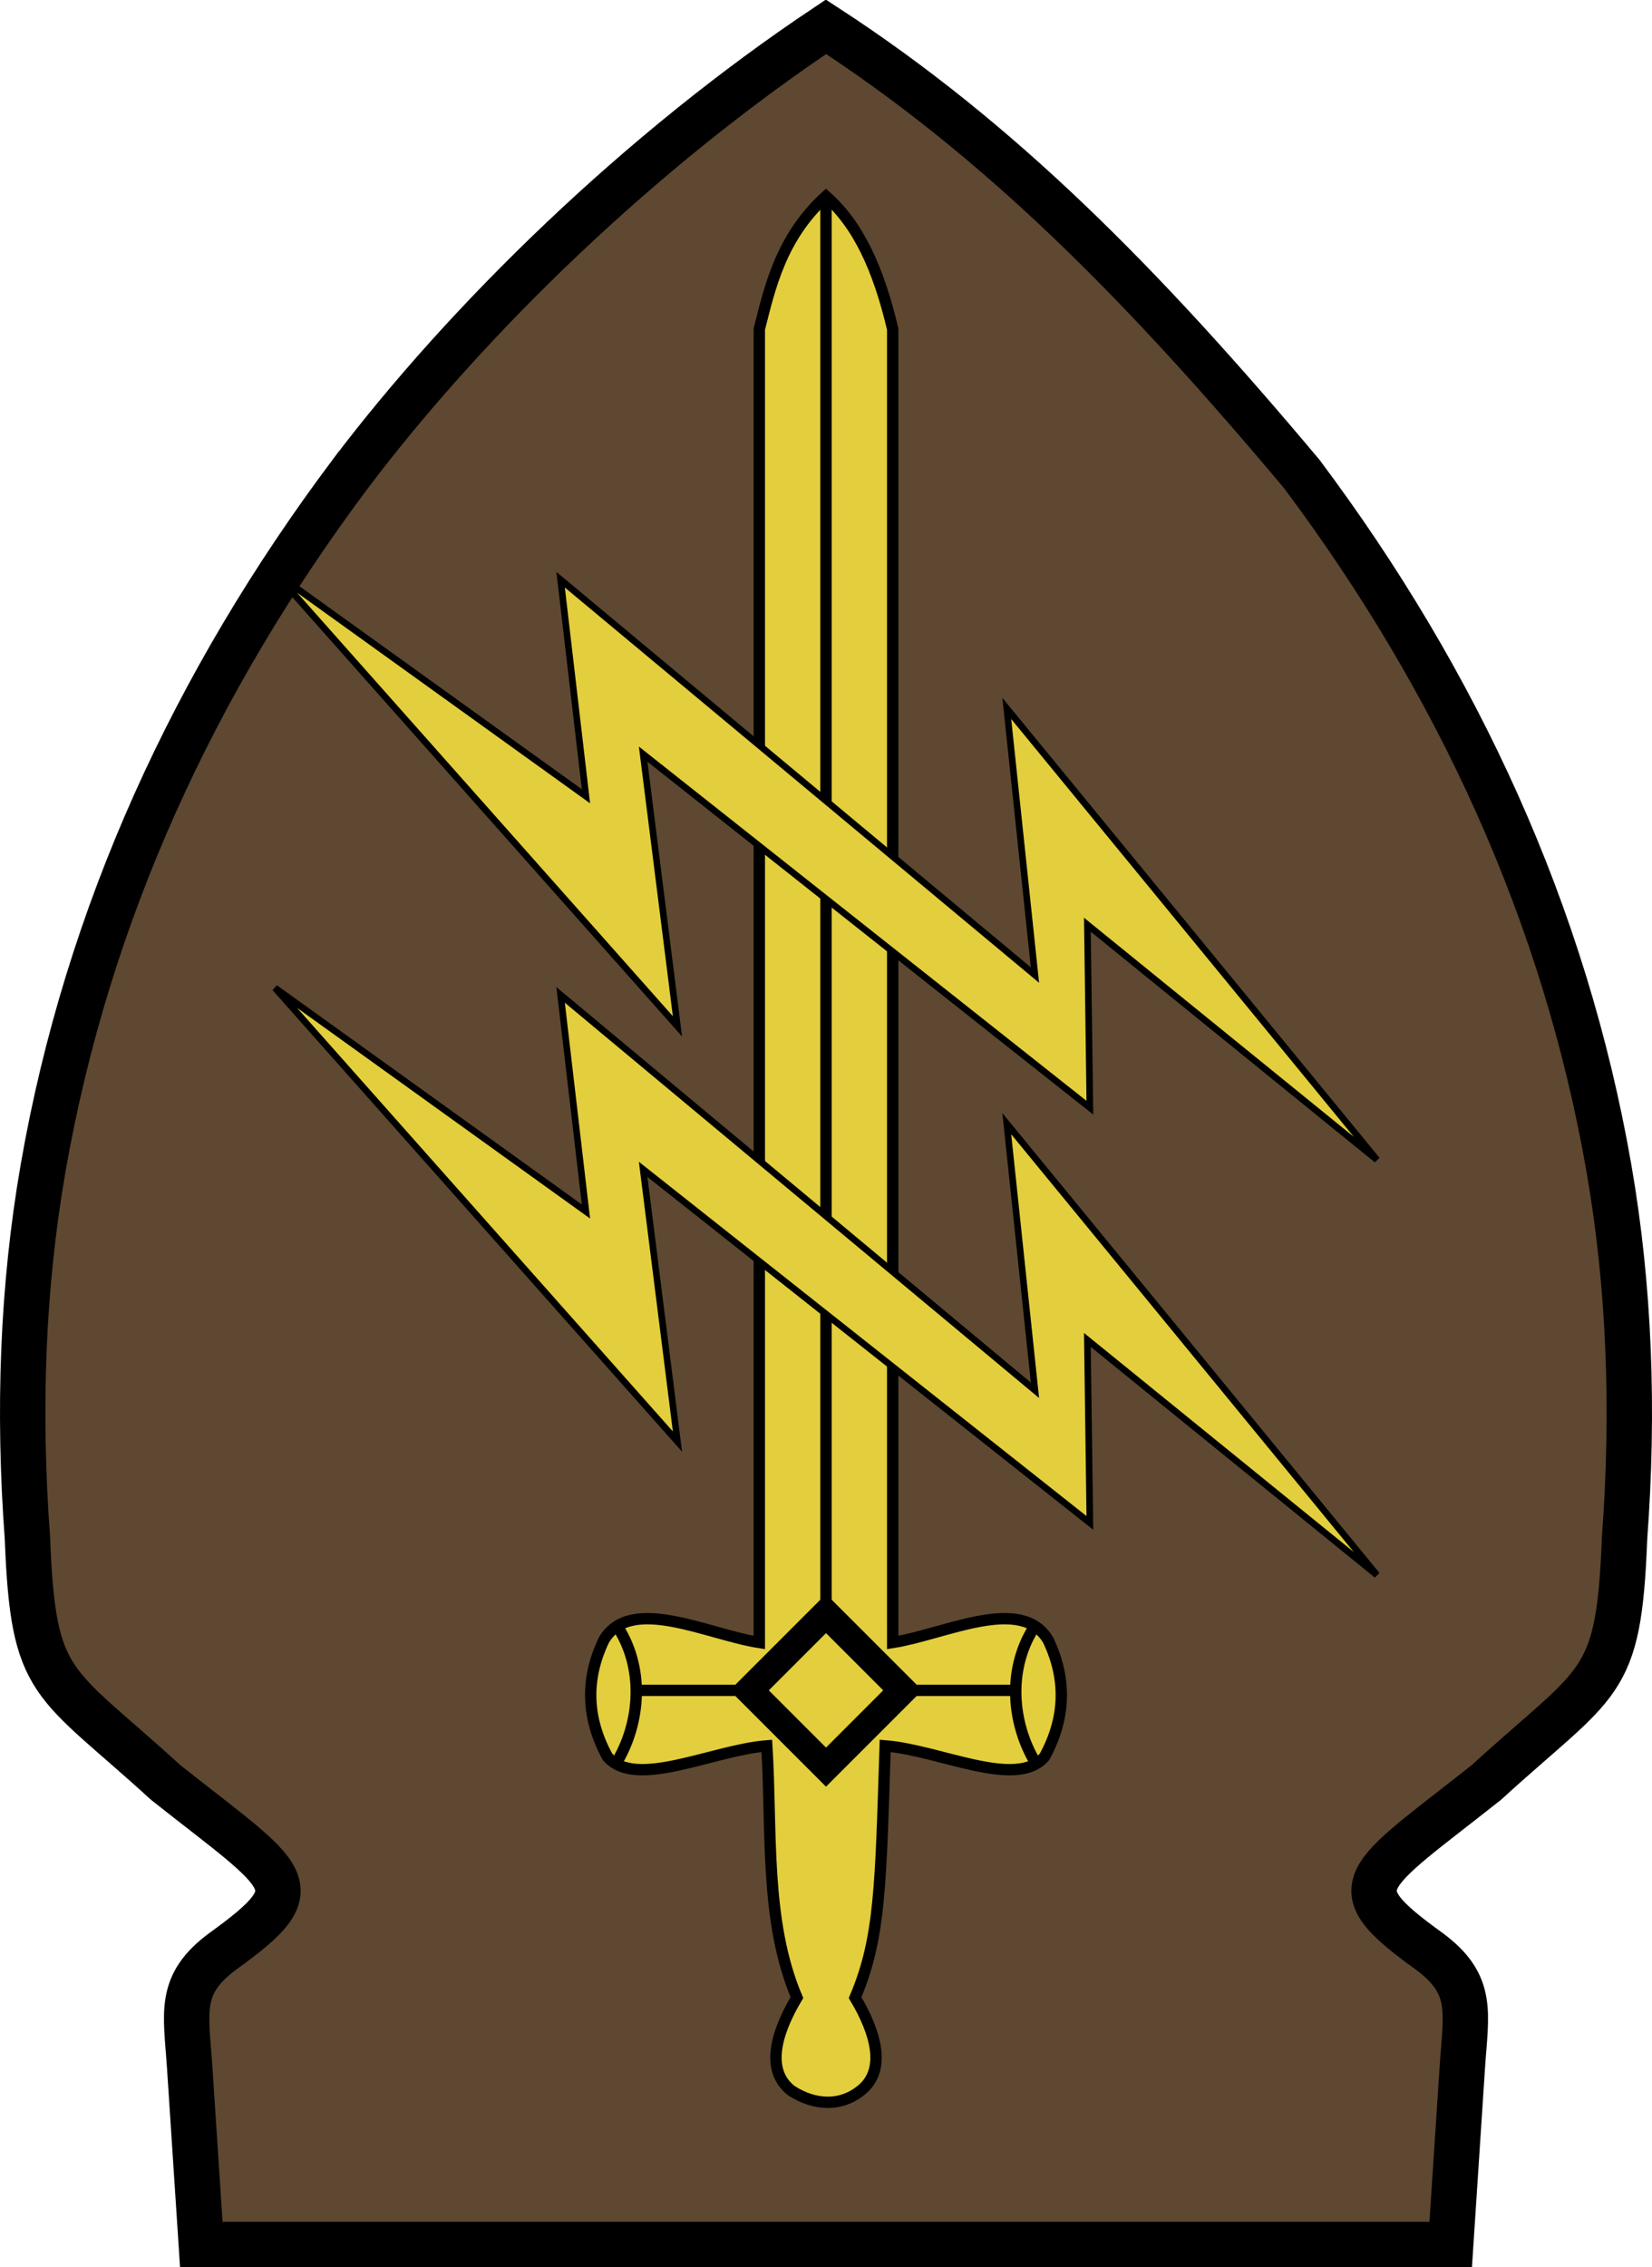
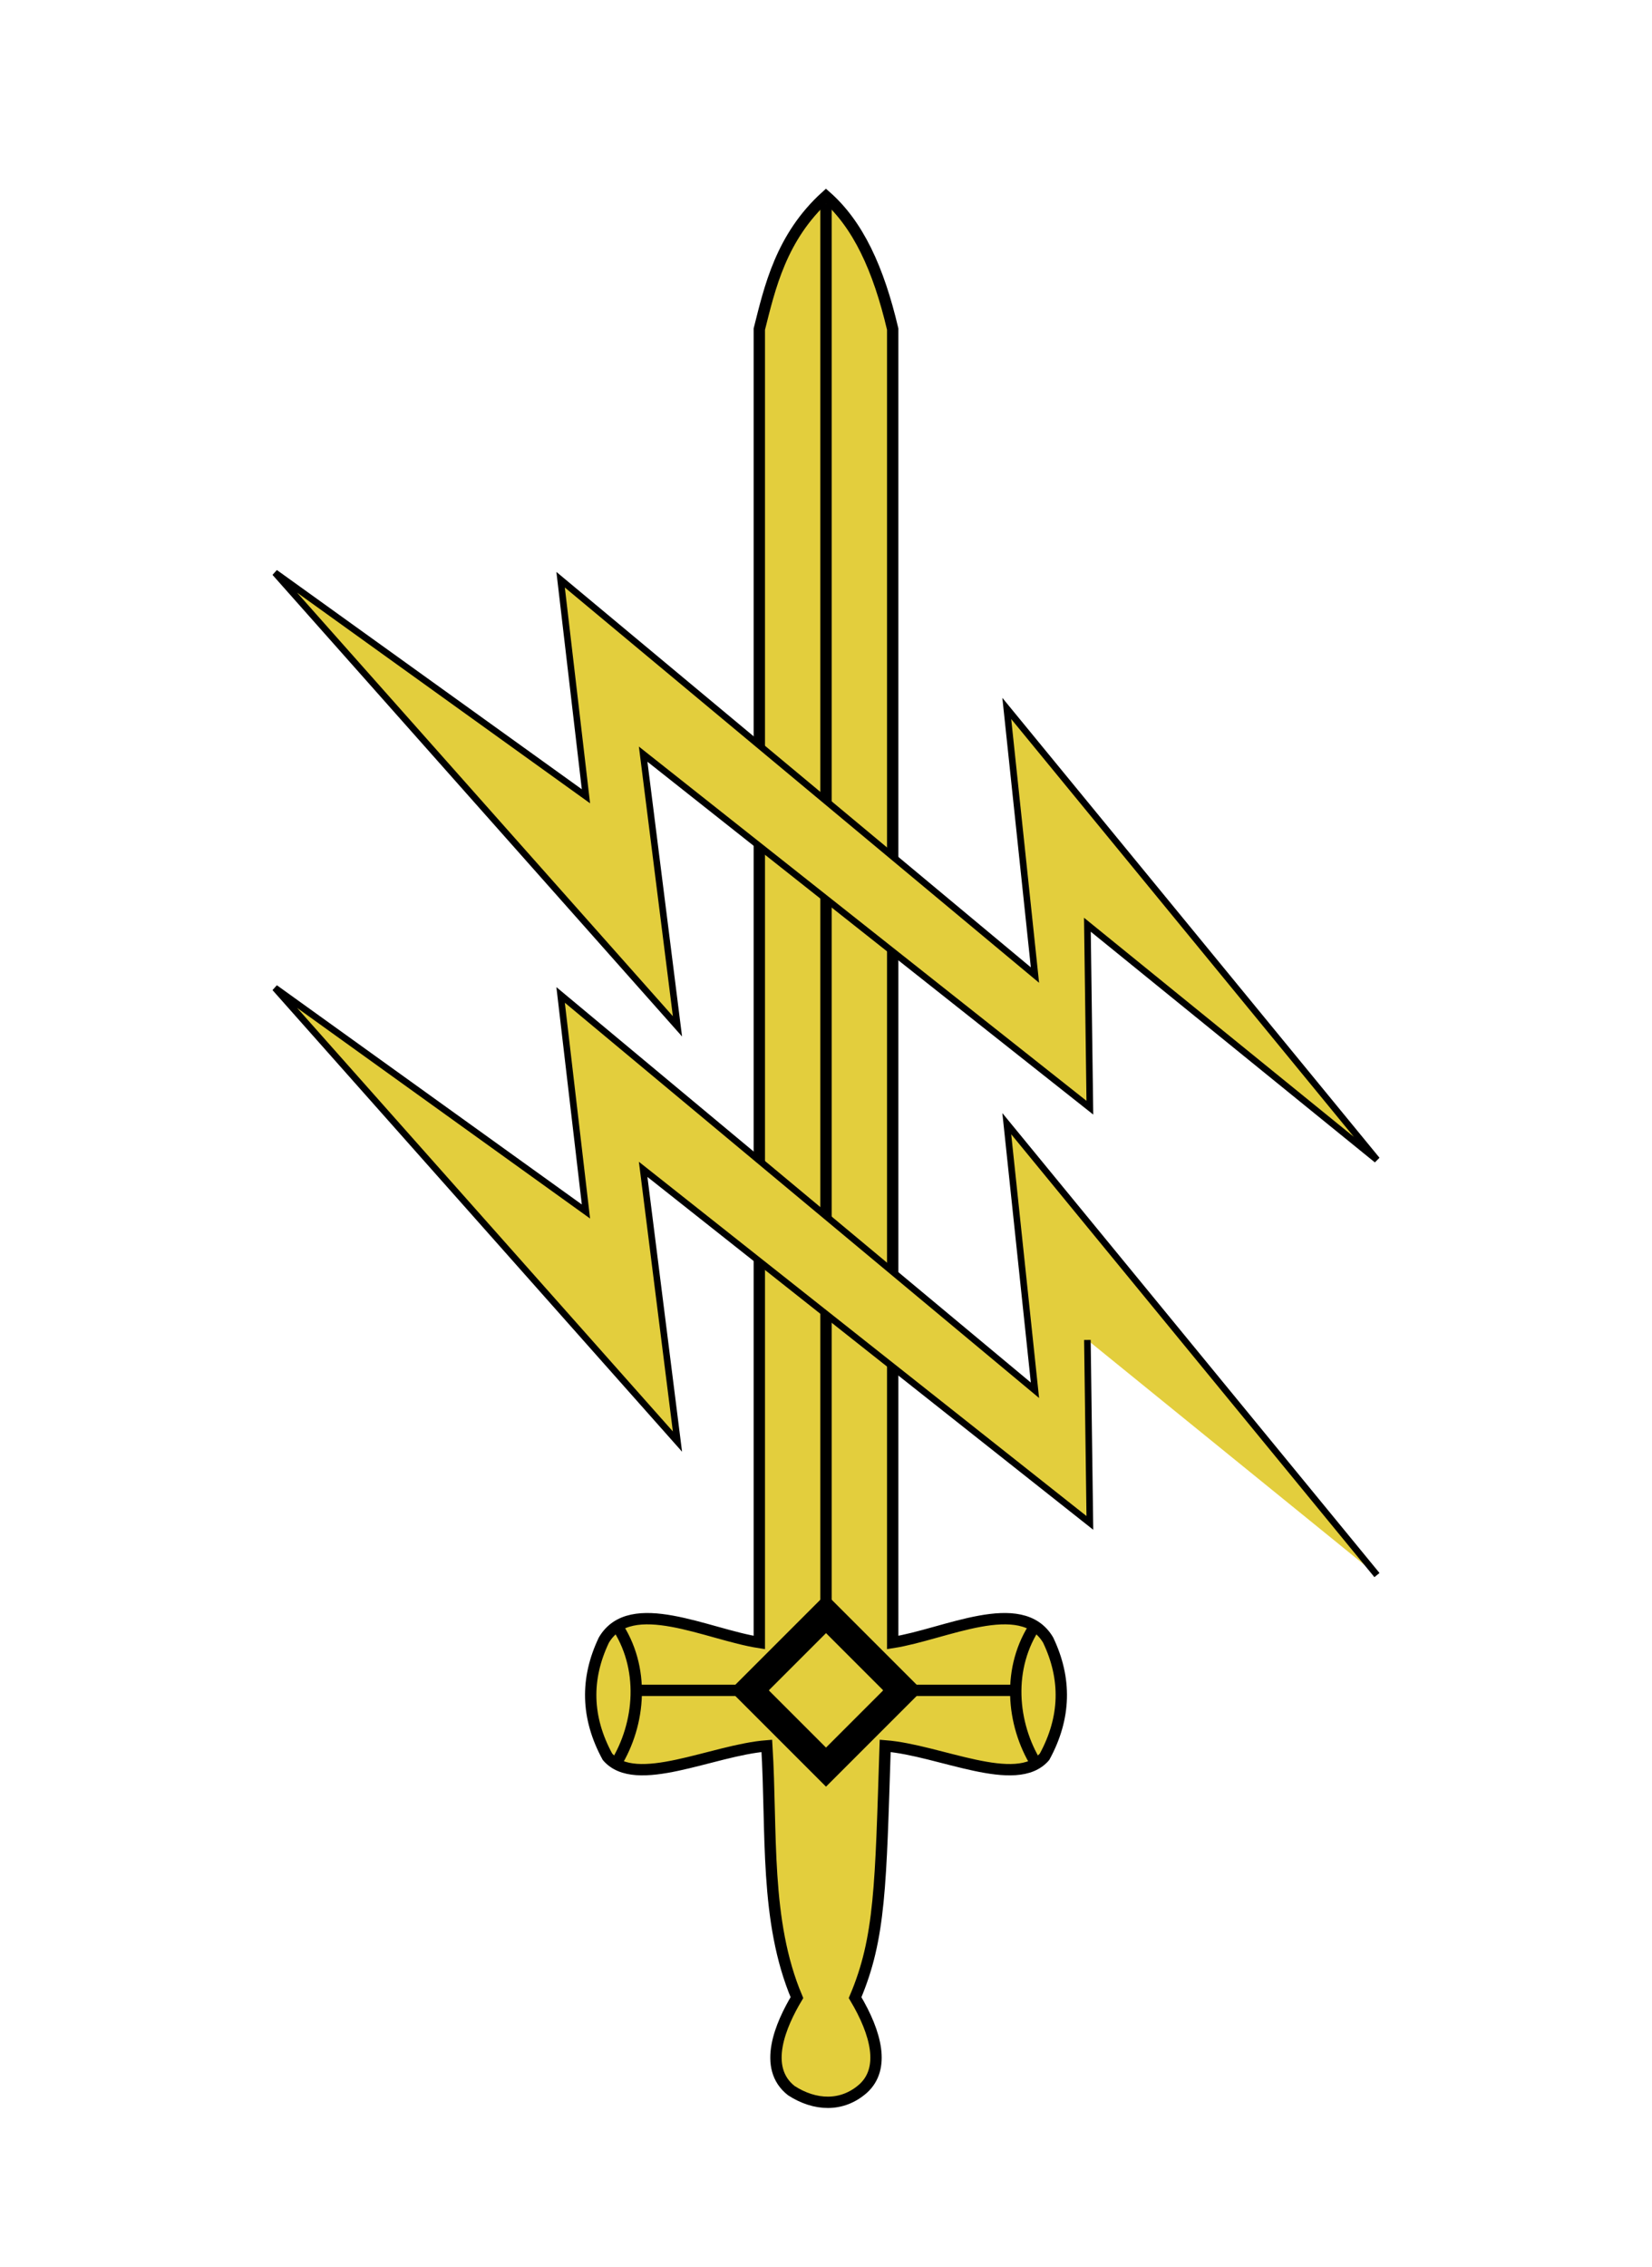
<svg xmlns="http://www.w3.org/2000/svg" width="145.618" height="199.803">
-   <path d="M466.01 59.516c-13.718 18.325-23.18 38.778-27.076 61.195-1.814 10.442-2.214 21.31-1.377 32.586.512 13.253 2.148 12.363 12.188 21.537 10.885 8.621 13.122 9.042 5.045 14.867-3.988 2.947-3.25 5.365-2.928 10.287l1.02 15.559h110.132l1.02-15.559c.323-4.922 1.06-7.34-2.928-10.287-8.076-5.825-5.84-6.246 5.045-14.867 10.04-9.174 11.676-8.284 12.188-21.537.837-11.277.438-22.144-1.377-32.586-3.896-22.417-13.358-42.87-27.076-61.195-14.047-16.74-26.586-29.422-41.937-39.409-16.392 10.942-31.577 25.704-41.938 39.409Z" style="fill:#5e4831;fill-opacity:1;stroke:#000;stroke-width:4;stroke-linecap:butt;stroke-linejoin:miter;stroke-miterlimit:4;stroke-dasharray:none;stroke-opacity:1" transform="translate(-435.139 -17.744)" />
  <path d="M507.947 35.045c-3.969 3.598-4.959 8.075-5.877 11.705v115.746c-4.59-.712-11.324-4.215-13.7-.217-1.627 3.403-1.568 6.832.314 10.285 2.494 2.894 9.245-.583 14.048-.959.466 7.592-.21 15.43 2.653 22.186-1.42 2.372-3.08 6.176-.49 8.201 2.06 1.329 4.46 1.473 6.337-.195 1.933-1.765 1.166-4.84-.72-8.006 2.232-5.26 2.253-9.894 2.652-22.186 4.804.376 11.555 3.853 14.049.96 1.881-3.454 1.94-6.883.314-10.286-2.377-3.998-9.111-.495-13.7.217V46.75c-1.266-5.376-3.067-9.229-5.88-11.705z" style="fill:#e3ce3d;fill-opacity:1;stroke:#000;stroke-width:1px;stroke-linecap:butt;stroke-linejoin:miter;stroke-opacity:1" transform="translate(-435.139 -17.744)" />
  <path style="opacity:1;fill:none;fill-opacity:1;fill-rule:nonzero;stroke:#000;stroke-width:2.435;stroke-linejoin:miter;stroke-miterlimit:4;stroke-dasharray:none;stroke-opacity:1" transform="rotate(45 -196.151 -534.13)" d="M472.273-246.074h9.568v9.568h-9.568z" />
  <path style="fill:none;stroke:#000;stroke-width:1px;stroke-linecap:butt;stroke-linejoin:miter;stroke-opacity:1" d="M489.417 160.866c2.64 3.85 2.163 8.81 0 12.33M491.07 166.713h11.844M526.48 160.866c-2.64 3.85-2.164 8.81 0 12.33M524.826 166.713h-11.844M507.948 158.892V35.72" transform="translate(-435.139 -17.744)" />
-   <path style="fill:#e3ce3d;fill-opacity:1;stroke:#000;stroke-width:.58px;stroke-linecap:butt;stroke-linejoin:miter;stroke-opacity:1" d="m531.32 119.96-32.63-39.782 2.484 23.497-41.812-34.842 2.233 19.086-27.412-19.704 35.479 39.98-3.024-23.989 39.376 31.158-.218-16.125zM531.32 156.553l-32.63-39.782 2.484 23.497-41.812-34.843 2.233 19.087-27.412-19.704 35.479 39.98-3.024-23.99 39.376 31.158-.218-16.124z" transform="translate(-409.946 -17.744)" />
+   <path style="fill:#e3ce3d;fill-opacity:1;stroke:#000;stroke-width:.58px;stroke-linecap:butt;stroke-linejoin:miter;stroke-opacity:1" d="m531.32 119.96-32.63-39.782 2.484 23.497-41.812-34.842 2.233 19.086-27.412-19.704 35.479 39.98-3.024-23.989 39.376 31.158-.218-16.125zM531.32 156.553l-32.63-39.782 2.484 23.497-41.812-34.843 2.233 19.087-27.412-19.704 35.479 39.98-3.024-23.99 39.376 31.158-.218-16.124" transform="translate(-409.946 -17.744)" />
</svg>